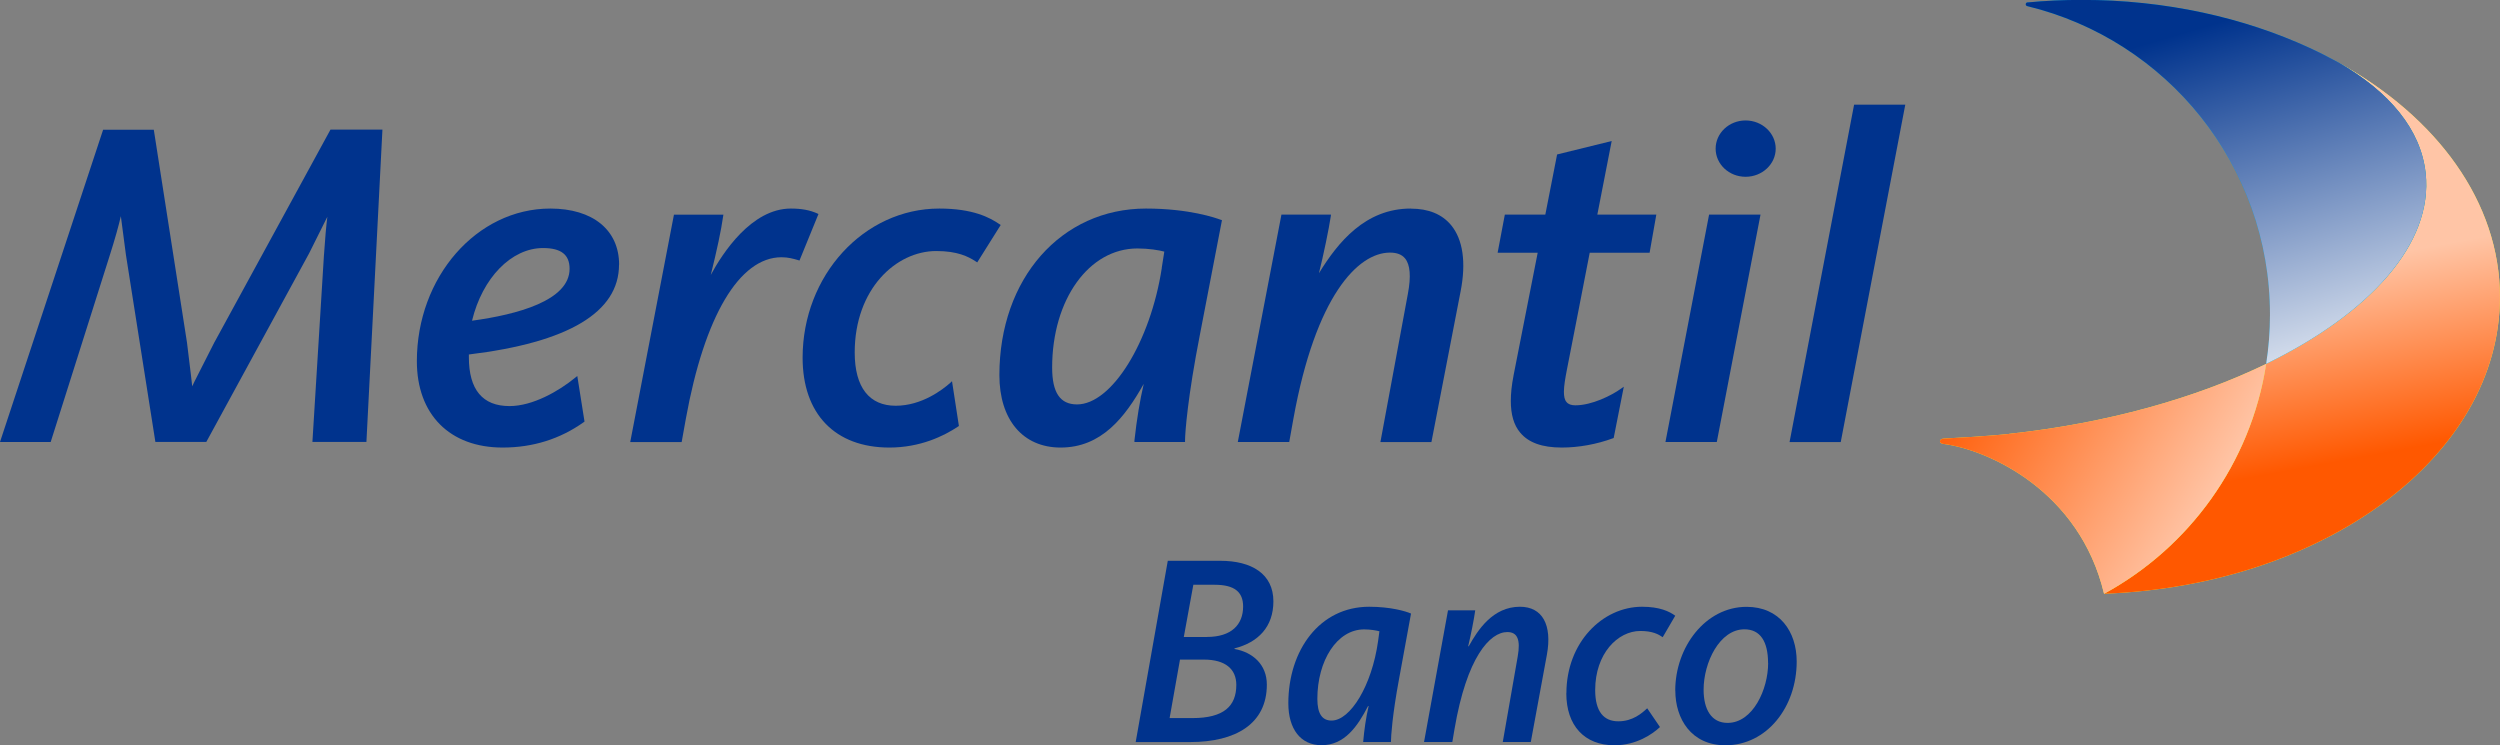
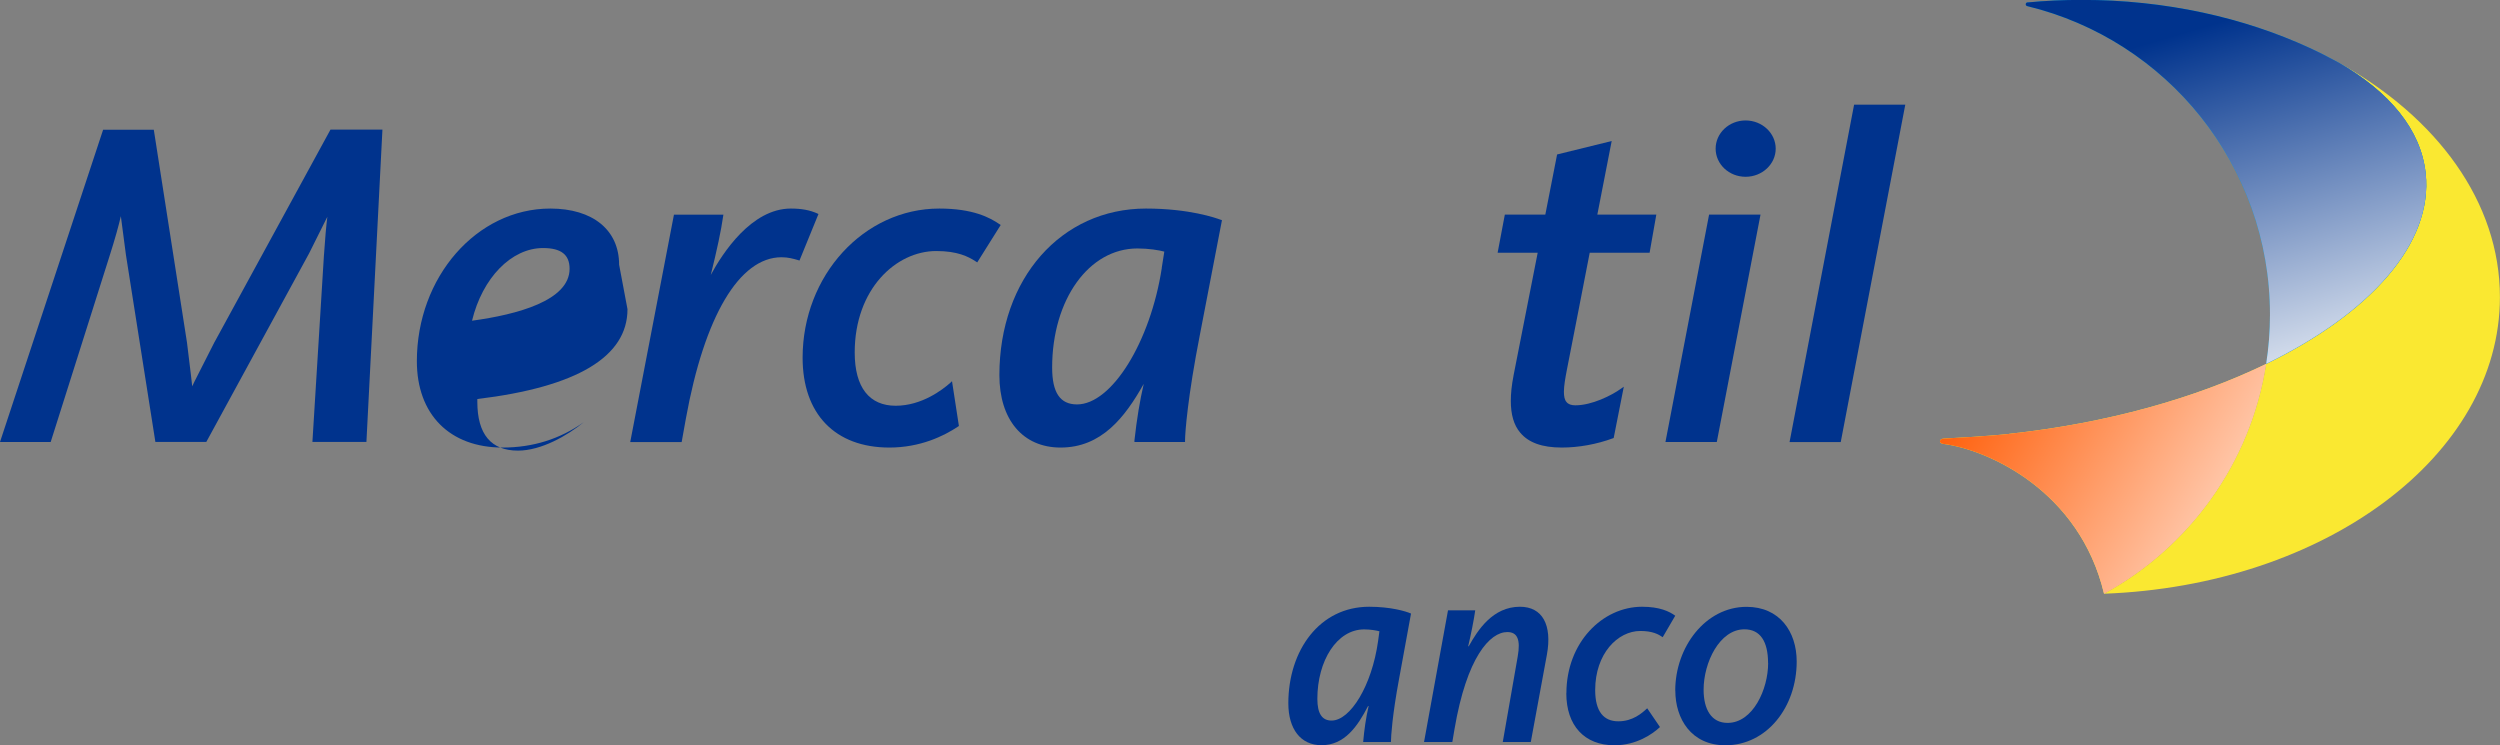
<svg xmlns="http://www.w3.org/2000/svg" viewBox="0 0 301.36 89.84">
  <rect x="0" y="0" width="301.36" height="89.84" fill="#808080" stroke="none" />
  <defs>
    <style>
      .cls-1 {
        fill: url(#linear-gradient-2);
      }

      .cls-1, .cls-2, .cls-3 {
        mix-blend-mode: multiply;
      }

      .cls-4 {
        fill: #00338d;
      }

      .cls-5 {
        isolation: isolate;
      }

      .cls-2 {
        fill: url(#linear-gradient-3);
      }

      .cls-3 {
        fill: url(#linear-gradient);
      }

      .cls-6 {
        fill: #fae831;
      }

      .cls-7 {
        fill: #009fda;
      }
    </style>
    <linearGradient id="linear-gradient" x1="273.94" y1="33.23" x2="278.2" y2="56.32" gradientUnits="userSpaceOnUse">
      <stop offset="0" stop-color="#ffc5a6" />
      <stop offset="1" stop-color="#ff5800" />
    </linearGradient>
    <linearGradient id="linear-gradient-2" x1="279.52" y1="48.52" x2="266.16" y2="3.08" gradientUnits="userSpaceOnUse">
      <stop offset="0" stop-color="#f2f5f9" />
      <stop offset="1" stop-color="#00338d" />
    </linearGradient>
    <linearGradient id="linear-gradient-3" x1="271.6" y1="62.38" x2="236.52" y2="42.47" gradientUnits="userSpaceOnUse">
      <stop offset="0" stop-color="#ffd5bf" />
      <stop offset="1" stop-color="#ff5800" />
    </linearGradient>
  </defs>
  <g class="cls-5">
    <g id="Capa_2">
      <g id="Layer_1">
        <g>
          <g>
            <path class="cls-4" d="M120.49,27.03c-1.18-.81-3.21-1.89-7.26-1.89-9.1,0-16.48,8.07-16.48,17.98,0,6.78,3.91,10.83,10.46,10.83,3.71,0,6.56-1.38,8.29-2.54l.09-.06-.83-5.4-.22.21c-.93.82-3.43,2.75-6.57,2.75s-4.94-2.16-4.94-6.42c0-7.66,4.99-12.23,9.83-12.23,2.53,0,3.85.65,4.8,1.28l.14.09,2.83-4.51-.13-.09Z" />
            <path class="cls-4" d="M98.5,25.72c-.91-.4-1.89-.58-3.17-.58-4.75,0-8.24,5.39-9.65,8,.75-3.02,1.25-5.37,1.49-7.07l.03-.19h-5.96l-5.27,27.41h6.2l.51-2.84c2.24-12.35,6.45-19.44,11.53-19.44.79,0,1.43.18,2.01.35l.15.05,2.29-5.61-.15-.07Z" />
            <polygon class="cls-4" points="200.76 53.28 206.95 53.28 212.22 25.87 206.02 25.87 200.76 53.28" />
            <polygon class="cls-4" points="223.5 12.62 215.72 53.29 221.89 53.29 229.67 12.62 223.5 12.62" />
            <path class="cls-4" d="M182.44,45.32c-.22,1.12-.32,2.12-.32,3.01,0,1.64.36,2.9,1.12,3.81,1.01,1.22,2.65,1.81,5.03,1.81,2.04,0,4.22-.4,6.17-1.12l.08-.03,1.22-6.18-.35.24c-1.11.8-3.49,2-5.49,2-.5,0-.85-.13-1.06-.39-.24-.27-.32-.7-.32-1.24,0-.71.16-1.62.35-2.61,0,0,2.72-13.88,2.76-14.15h7.22l.81-4.6h-7.11c.07-.39,1.73-8.87,1.73-8.87l-6.58,1.62s-1.36,6.98-1.42,7.25h-4.88l-.87,4.6h4.83c-.07.4-2.92,14.84-2.92,14.84" />
-             <path class="cls-4" d="M170.05,25.14c-5.45,0-8.76,4.04-11.06,7.8.57-2.29,1.2-5.35,1.43-6.88l.02-.19h-5.97l-5.26,27.41h6.2l.51-2.84c2.67-14.74,7.76-19.99,11.63-19.99.84,0,1.43.23,1.82.7.62.76.74,2.16.34,4.28l-3.31,17.86h6.15l3.52-18.18c.68-3.48.28-6.23-1.14-7.96-1.1-1.33-2.73-2-4.86-2Z" />
            <g>
-               <path class="cls-4" d="M137.98,45.74h0s0,0,0,0h0Z" />
              <path class="cls-4" d="M147.17,26.5c-.6-.23-3.81-1.36-9.03-1.36-10.23,0-17.67,8.44-17.67,20.08,0,5.38,2.83,8.73,7.38,8.73,4.91,0,7.75-3.62,10.02-7.68-.46,2-.83,4.18-1.12,6.82v.19s6.1,0,6.1,0v-.18c0-.95.33-5.32,1.79-12.75l2.66-13.81-.13-.05ZM140.05,32.29c-1.37,8.93-6.04,16.46-10.22,16.46-2.04,0-3-1.41-3-4.44,0-8.19,4.42-14.36,10.28-14.36,1.36,0,2.62.21,3.24.38-.04.26-.31,1.96-.31,1.96Z" />
            </g>
            <g>
              <path class="cls-4" d="M25.86,41.23l-2.43,4.79s-.14.29-.26.55c-.05-.48-.16-1.42-.16-1.42l-.47-3.86-4-25.65h-6.11L0,53.28h6.11l7.06-22.3c.71-2.22,1.16-3.88,1.4-4.92.02.14.04.32.04.32l.57,4.34,3.55,22.55h6.14l12.39-22.73s1.96-3.94,2.2-4.41c-.13,1.01-.27,2.55-.42,4.78l-1.38,22.36h6.51l1.93-37.65h-6.26l-13.97,25.6Z" />
              <polygon class="cls-4" points="39.54 25.58 39.53 25.58 39.54 25.57 39.54 25.58" />
            </g>
-             <path class="cls-4" d="M74.63,31.9c0-4.18-3.18-6.76-8.29-6.76-8.87,0-16.09,8.25-16.09,18.4,0,6.42,3.96,10.41,10.34,10.41,3.64,0,6.93-1.03,9.79-3.07l.08-.06-.87-5.5-.23.19c-2.02,1.66-5.16,3.44-7.94,3.44-3.25,0-4.9-1.98-4.9-5.88v-.34c12-1.45,18.1-5.09,18.1-10.83ZM65.46,29.9c2.18,0,3.2.8,3.2,2.5,0,3.84-6.33,5.52-11.76,6.26,1.25-5.16,4.74-8.76,8.57-8.76Z" />
+             <path class="cls-4" d="M74.63,31.9c0-4.18-3.18-6.76-8.29-6.76-8.87,0-16.09,8.25-16.09,18.4,0,6.42,3.96,10.41,10.34,10.41,3.64,0,6.93-1.03,9.79-3.07c-2.02,1.66-5.16,3.44-7.94,3.44-3.25,0-4.9-1.98-4.9-5.88v-.34c12-1.45,18.1-5.09,18.1-10.83ZM65.46,29.9c2.18,0,3.2.8,3.2,2.5,0,3.84-6.33,5.52-11.76,6.26,1.25-5.16,4.74-8.76,8.57-8.76Z" />
            <path class="cls-4" d="M210.42,14.52c-2,0-3.61,1.53-3.61,3.4s1.61,3.39,3.61,3.39,3.63-1.52,3.63-3.39-1.63-3.4-3.63-3.4Z" />
          </g>
          <g>
-             <path class="cls-4" d="M140.77,67.6h6.33c3.77,0,6.4,1.57,6.4,4.89,0,3.08-1.84,4.95-4.69,5.67v.07c2.2.39,3.9,1.87,3.9,4.3,0,4.76-3.81,6.92-9.22,6.92h-6.59l3.87-21.85ZM143.75,86.56c3.77,0,5.28-1.44,5.28-4,0-1.87-1.28-3.05-3.9-3.05h-2.89l-1.25,7.05h2.76ZM145.49,76.78c2.95,0,4.36-1.48,4.36-3.67,0-1.74-1.02-2.62-3.44-2.62h-2.56l-1.15,6.3h2.79Z" />
            <path class="cls-4" d="M155.3,84.79c0-6.4,3.77-11.65,9.74-11.65,2.56,0,4.36.52,5.05.82l-1.44,7.87c-.82,4.4-.98,6.96-.98,7.61h-3.35c.13-1.44.33-2.92.66-4.33h-.07c-1.28,2.49-2.85,4.72-5.61,4.72-2.53,0-4-1.97-4-5.05ZM166.12,77.28l.16-1.18c-.33-.1-1.08-.23-1.84-.23-3.28,0-5.64,3.77-5.64,8.37,0,1.77.56,2.62,1.71,2.62,2.26,0,4.86-4.2,5.61-9.58Z" />
            <path class="cls-4" d="M174.55,73.57h3.28c-.13.98-.53,3.02-.85,4.33h.07c1.08-1.94,2.89-4.76,6.17-4.76,2.72,0,3.9,2.2,3.25,5.77l-1.94,10.53h-3.38l1.8-10.3c.36-2.03-.03-2.95-1.25-2.95-2.1,0-4.89,3.02-6.37,11.71l-.26,1.54h-3.41l2.89-15.88Z" />
            <path class="cls-4" d="M188.82,83.57c0-6.13,4.36-10.43,9.12-10.43,2.13,0,3.28.56,4,1.08l-1.51,2.59c-.52-.36-1.25-.75-2.69-.75-2.76,0-5.45,2.76-5.45,7.12,0,2.62,1.05,3.77,2.79,3.77s2.85-.98,3.48-1.57l1.54,2.26c-.89.85-2.85,2.2-5.48,2.2-3.64,0-5.81-2.39-5.81-6.27Z" />
            <path class="cls-4" d="M201.94,83.25c0-5.25,3.64-10.1,8.6-10.1,3.97,0,6.04,2.98,6.04,6.59,0,5.51-3.61,10.1-8.59,10.1-4.13,0-6.04-3.21-6.04-6.59ZM213.13,79.93c0-2.62-.95-4.07-2.85-4.07-2.99,0-4.92,4-4.92,7.28,0,2.39.95,4,2.89,4,3.05,0,4.89-4.04,4.89-7.22Z" />
          </g>
          <g>
            <g>
              <path class="cls-6" d="M292.4,20.9c.91,8.47-6.72,16.89-19.23,22.97-1.87,11.98-9.29,22.12-19.54,27.7,26.59-.99,47.72-16.62,47.72-35.76,0-11.47-7.59-21.67-19.39-28.23,6.06,3.48,9.87,8.04,10.44,13.32Z" />
-               <path class="cls-3" d="M292.4,20.9c.91,8.47-6.72,16.89-19.23,22.97-1.87,11.98-9.29,22.12-19.54,27.7,26.59-.99,47.72-16.62,47.72-35.76,0-11.47-7.59-21.67-19.39-28.23,6.06,3.48,9.87,8.04,10.44,13.32Z" />
            </g>
            <g>
              <path class="cls-7" d="M292.4,20.9c-.56-5.28-4.37-9.83-10.44-13.32-1.16-.64-2.35-1.25-3.59-1.82-7.9-3.64-17.31-5.77-27.43-5.77-2.2,0-4.36.1-6.48.3-.02,0-.03,0-.05,0h0s0,0-.01,0c-.12,0-.21.11-.21.23,0,.11.08.2.19.22h0c16.78,4.06,29.25,19.16,29.25,37.19,0,2.01-.16,4-.46,5.93,12.51-6.08,20.14-14.5,19.23-22.97Z" />
              <path class="cls-1" d="M292.4,20.9c-.56-5.28-4.37-9.83-10.44-13.32-1.16-.64-2.35-1.25-3.59-1.82-7.9-3.64-17.31-5.77-27.43-5.77-2.2,0-4.36.1-6.48.3-.02,0-.03,0-.05,0h0s0,0-.01,0c-.12,0-.21.11-.21.23,0,.11.08.2.19.22h0c16.78,4.06,29.25,19.16,29.25,37.19,0,2.01-.16,4-.46,5.93,12.51-6.08,20.14-14.5,19.23-22.97Z" />
            </g>
            <g>
              <path class="cls-6" d="M242.16,52.31c-2.66.29-7.43.53-7.87.56-.55.03-.62.57-.03.64,5.41.7,16.42,5.64,19.37,18.06h0c10.26-5.58,17.68-15.72,19.54-27.7-8.48,4.12-19.19,7.16-31.01,8.43Z" />
              <path class="cls-2" d="M242.16,52.31c-2.66.29-7.43.53-7.87.56-.55.03-.62.57-.03.64,5.41.7,16.42,5.64,19.37,18.06h0c10.26-5.58,17.68-15.72,19.54-27.7-8.48,4.12-19.19,7.16-31.01,8.43Z" />
            </g>
          </g>
        </g>
      </g>
    </g>
  </g>
</svg>